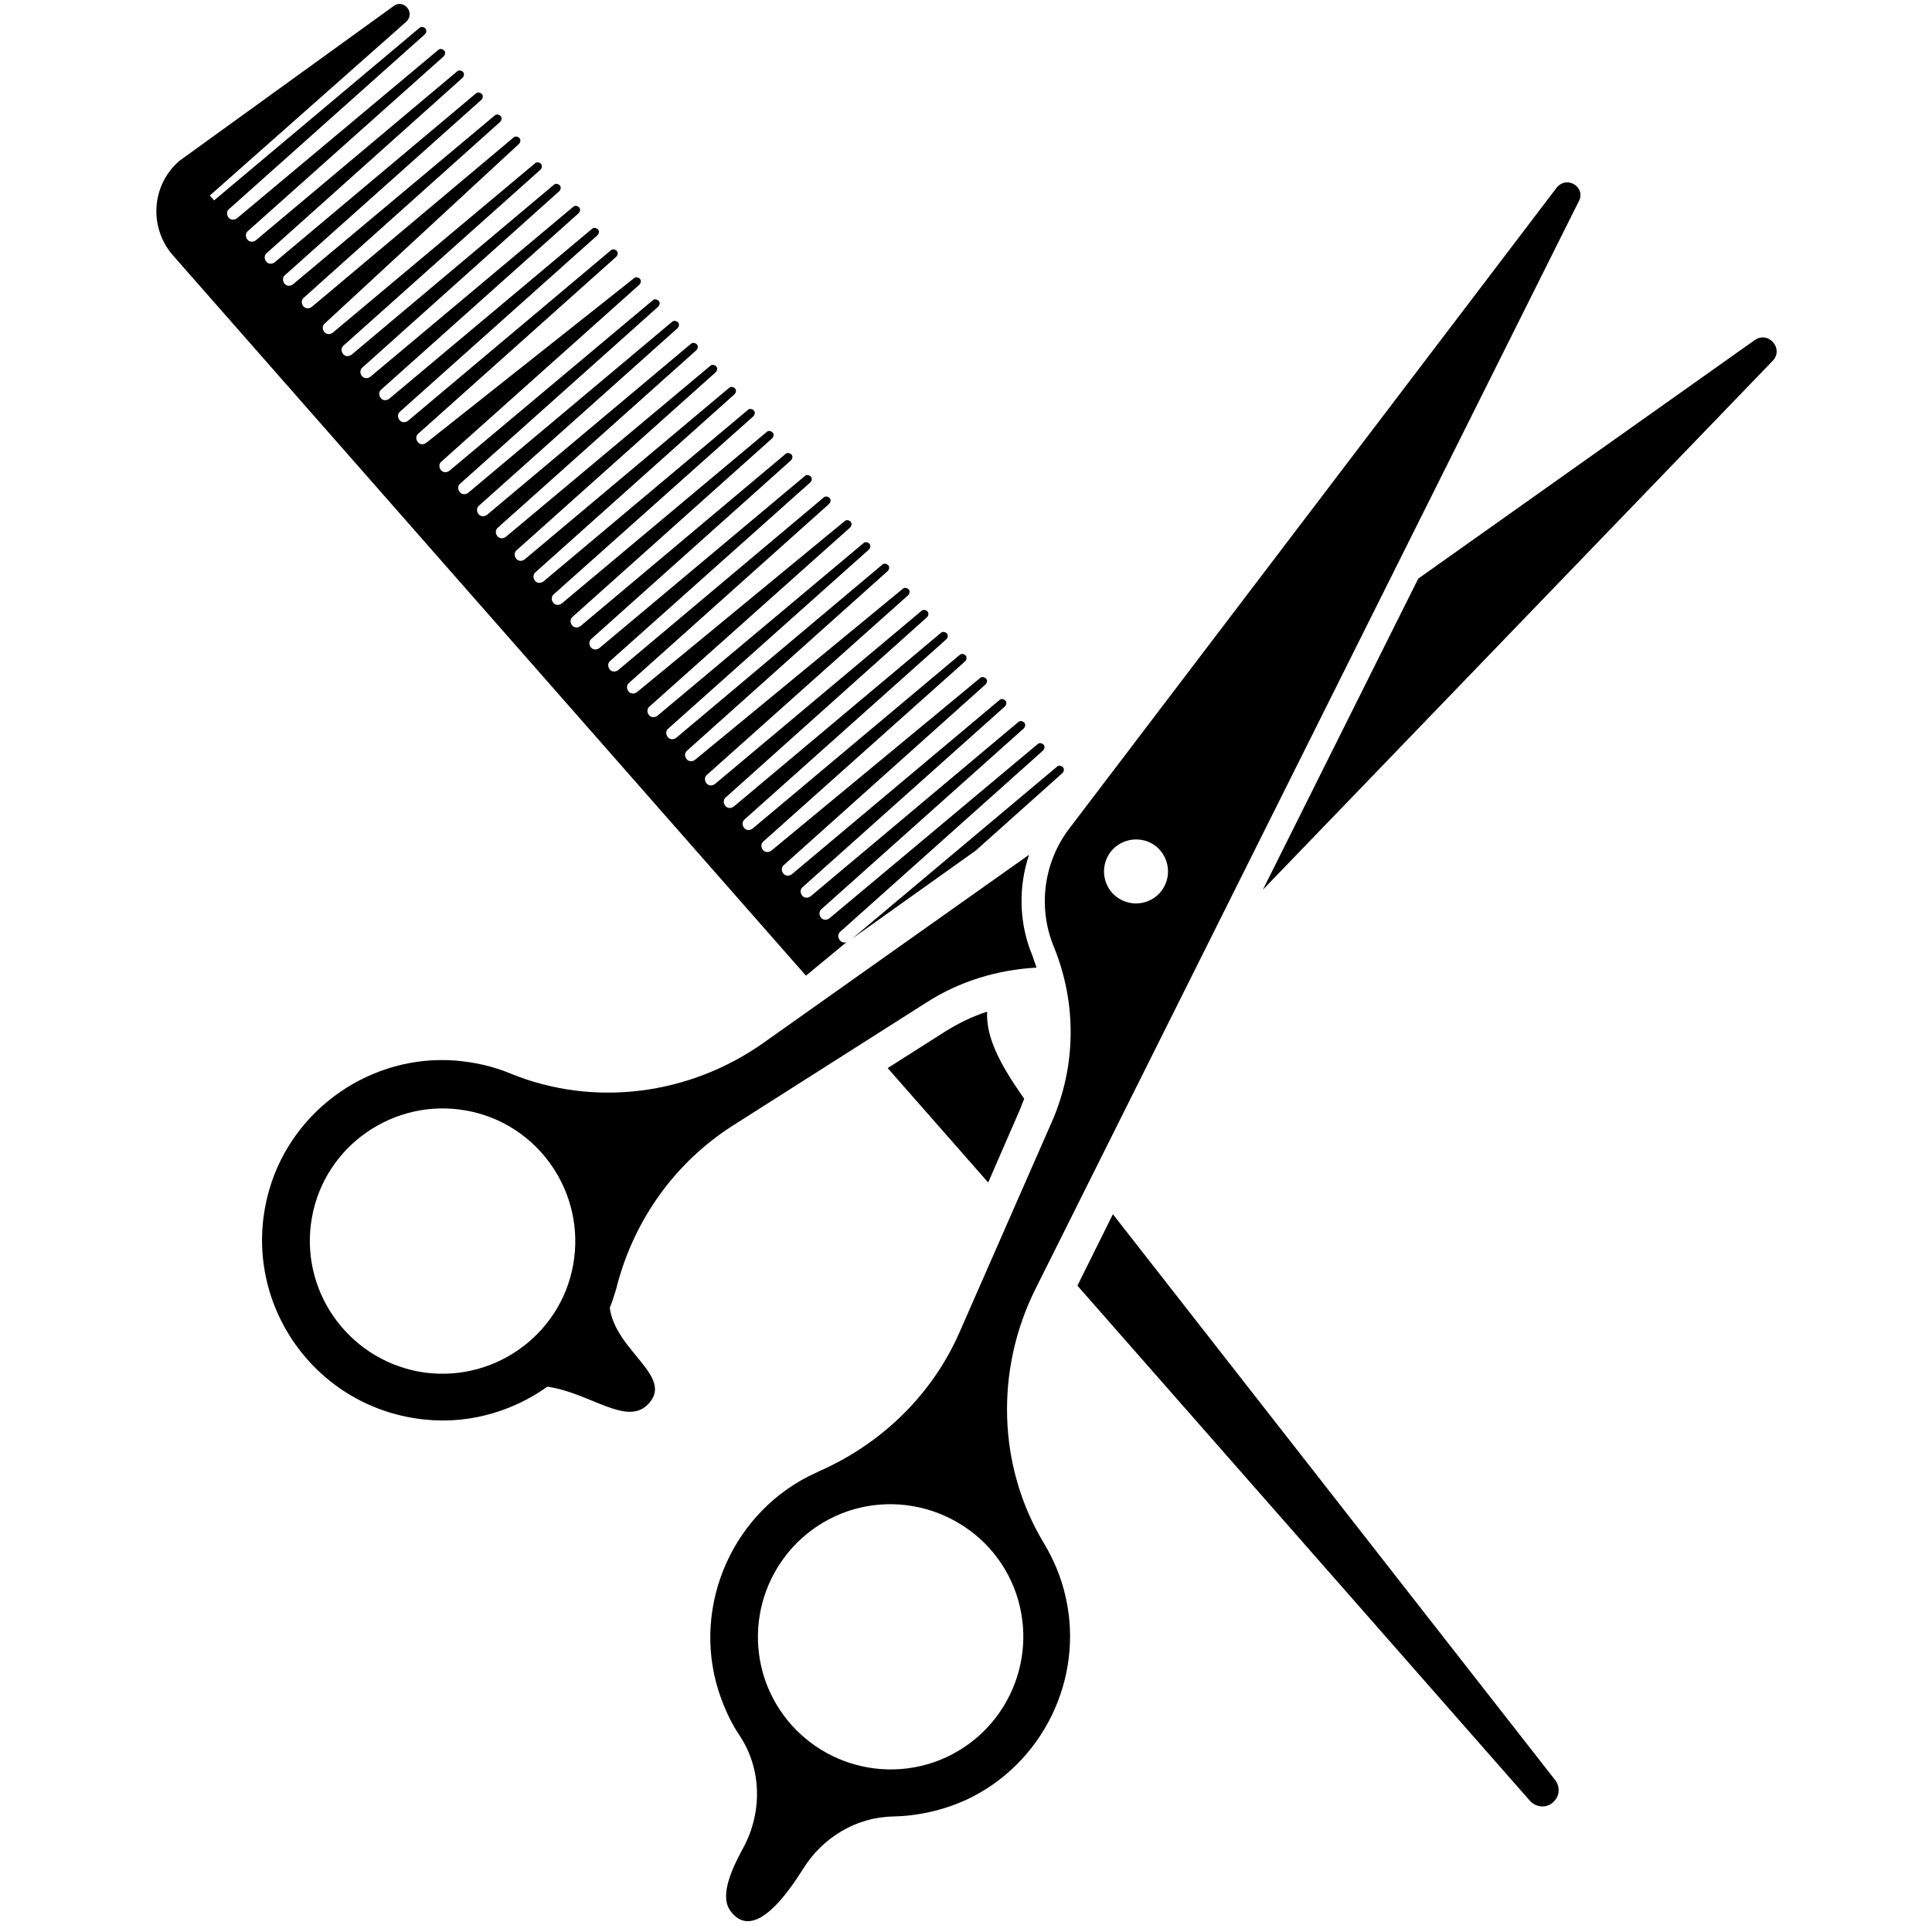
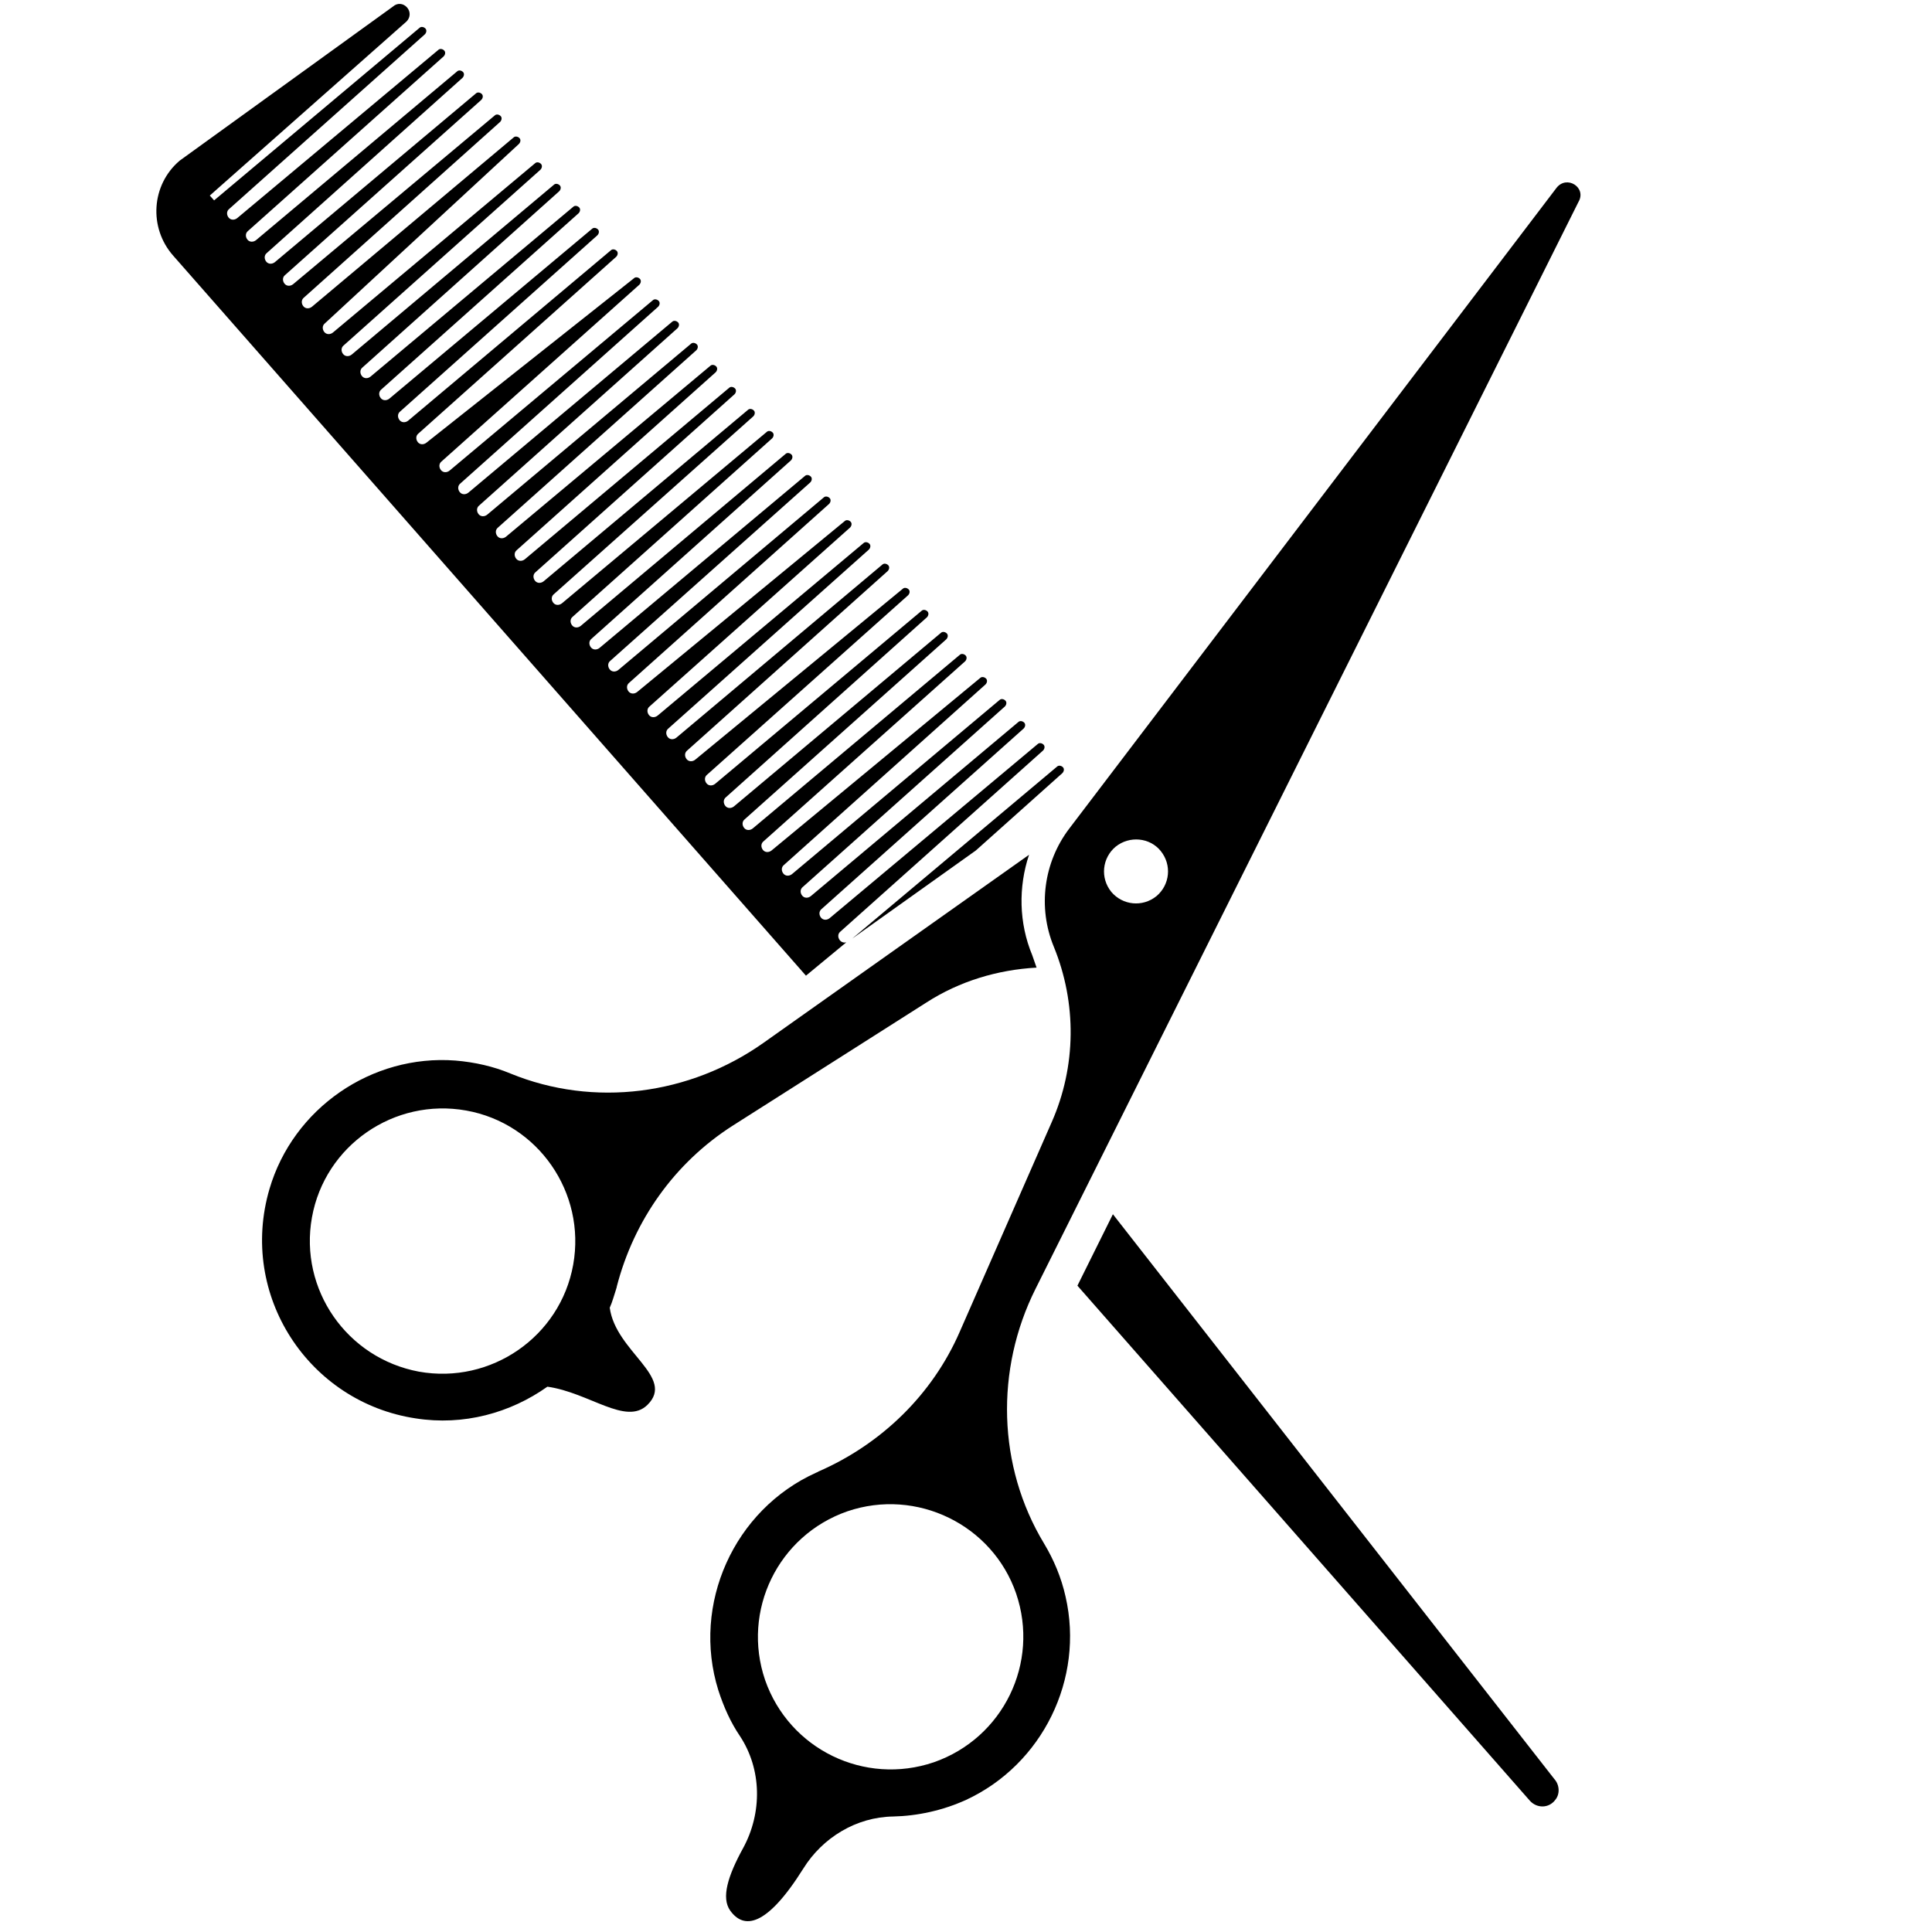
<svg xmlns="http://www.w3.org/2000/svg" width="1024" zoomAndPan="magnify" viewBox="0 0 768 768" height="1024" preserveAspectRatio="xMidYMid meet" version="1.0">
  <rect x="-76.8" width="921.6" fill="#ffffff" y="-76.8" height="921.6" fill-opacity="1" />
-   <rect x="-76.8" width="921.6" fill="#ffffff" y="-76.8" height="921.6" fill-opacity="1" />
-   <path fill="#000000" d="M 407.137 436.754 C 396.879 422.23 391.965 411.977 392.391 402.152 C 386.41 404.074 380.852 406.852 375.723 410.055 L 352.859 424.578 L 392.82 470.07 L 405.641 440.598 C 406.066 439.531 406.496 438.25 407.137 436.754 Z M 407.137 436.754 " fill-opacity="1" fill-rule="nonzero" />
  <path fill="#000000" d="M 387.906 338.082 L 422.309 307.328 C 422.949 306.688 423.164 305.617 422.523 304.977 C 421.879 304.336 420.812 304.121 420.172 304.762 L 338.758 373.109 Z M 387.906 338.082 " fill-opacity="1" fill-rule="nonzero" />
  <path fill="#000000" d="M 336.406 374.602 C 335.551 374.816 334.484 374.602 333.84 373.75 C 332.988 372.68 332.988 371.184 334.055 370.332 L 414.617 298.355 C 415.258 297.715 415.469 296.648 414.828 296.008 C 414.188 295.367 413.121 295.152 412.48 295.793 L 329.781 364.992 C 328.715 365.848 327.219 365.848 326.363 364.777 C 325.508 363.711 325.508 362.215 326.578 361.359 L 406.922 289.598 C 407.562 288.957 407.777 287.891 407.137 287.25 C 406.496 286.609 405.426 286.395 404.785 287.035 L 322.301 356.234 C 321.234 357.09 319.738 357.09 318.883 356.023 C 318.027 354.953 318.027 353.457 319.098 352.605 L 399.445 280.844 C 400.086 280.203 400.297 279.133 399.656 278.492 C 399.016 277.852 397.949 277.641 397.309 278.281 L 314.824 347.477 C 313.754 348.332 312.258 348.332 311.406 347.266 C 310.551 346.195 310.551 344.703 311.617 343.848 L 391.75 272.086 C 392.391 271.445 392.605 270.379 391.965 269.738 C 391.324 269.098 390.254 268.883 389.613 269.523 L 306.703 338.082 C 305.637 338.934 304.141 338.934 303.285 337.867 C 302.43 336.801 302.43 335.305 303.5 334.449 L 383.629 262.902 C 384.273 262.262 384.484 261.195 383.844 260.555 C 383.203 259.914 382.137 259.699 381.492 260.34 L 299.223 329.324 C 298.156 330.18 296.66 330.18 295.805 329.109 C 294.949 328.043 294.949 326.547 296.02 325.695 L 376.152 254.145 C 376.793 253.504 377.008 252.438 376.367 251.797 C 375.723 251.156 374.656 250.941 374.016 251.582 L 291.746 320.566 C 290.676 321.422 289.18 321.422 288.328 320.355 C 287.473 319.285 287.473 317.793 288.539 316.938 L 368.461 245.391 C 369.102 244.75 369.312 243.68 368.672 243.039 C 368.031 242.398 366.965 242.188 366.32 242.828 L 284.266 311.598 C 283.199 312.453 281.703 312.453 280.848 311.383 C 279.992 310.316 279.992 308.82 281.062 307.969 L 360.98 236.633 C 361.621 235.992 361.836 234.926 361.195 234.285 C 360.551 233.645 359.484 233.43 358.844 234.07 L 276.359 301.988 C 275.293 302.84 273.797 302.84 272.941 301.773 C 272.086 300.707 272.086 299.211 273.156 298.355 L 352.859 227.023 C 353.5 226.383 353.715 225.312 353.074 224.672 C 352.434 224.031 351.363 223.82 350.723 224.461 L 268.879 293.23 C 267.812 294.086 266.316 294.086 265.461 293.016 C 264.605 291.949 264.605 290.453 265.676 289.598 L 345.379 218.48 C 346.023 217.84 346.234 216.77 345.594 216.129 C 344.953 215.488 343.887 215.273 343.242 215.914 L 261.402 284.473 C 260.332 285.328 258.836 285.328 257.984 284.262 C 257.129 283.191 257.129 281.695 258.195 280.844 L 337.902 209.723 C 338.543 209.082 338.758 208.016 338.117 207.371 C 337.473 206.73 336.406 206.52 335.766 207.16 L 253.281 275.078 C 252.215 275.93 250.719 275.93 249.863 274.863 C 249.008 273.797 249.008 272.301 250.078 271.445 L 329.566 200.324 C 330.211 199.684 330.422 198.617 329.781 197.977 C 329.141 197.336 328.07 197.121 327.43 197.762 L 245.801 266.32 C 244.734 267.176 243.238 267.176 242.383 266.105 C 241.527 265.039 241.527 263.543 242.598 262.688 L 322.09 191.781 C 322.73 191.141 322.945 190.074 322.301 189.434 C 321.66 188.793 320.594 188.578 319.953 189.219 L 238.324 257.562 C 237.254 258.418 235.758 258.418 234.906 257.348 C 234.051 256.281 234.051 254.785 235.117 253.934 L 314.395 183.023 C 315.039 182.383 315.25 181.316 314.609 180.676 C 313.969 180.035 312.898 179.82 312.258 180.461 L 230.844 248.805 C 229.777 249.66 228.281 249.66 227.426 248.594 C 226.57 247.523 226.57 246.031 227.641 245.176 L 306.918 174.27 C 307.559 173.629 307.773 172.559 307.129 171.918 C 306.488 171.277 305.422 171.066 304.781 171.707 L 223.367 239.836 C 222.297 240.691 220.801 240.691 219.945 239.621 C 219.09 238.555 219.09 237.059 220.16 236.207 L 299.438 165.512 C 300.078 164.871 300.293 163.805 299.652 163.164 C 299.012 162.523 297.941 162.309 297.301 162.949 L 216.102 231.078 C 215.031 231.934 213.535 231.934 212.68 230.867 C 211.828 229.797 211.828 228.305 212.895 227.449 L 291.961 156.754 C 292.602 156.113 292.812 155.047 292.172 154.406 C 291.531 153.766 290.465 153.551 289.82 154.191 L 208.621 222.324 C 207.551 223.176 206.059 223.176 205.203 222.109 C 204.348 221.043 204.348 219.547 205.414 218.691 L 284.48 148 C 285.121 147.359 285.336 146.289 284.695 145.648 C 284.051 145.008 282.984 144.797 282.344 145.438 L 201.141 213.352 C 200.074 214.207 198.578 214.207 197.723 213.141 C 196.867 212.07 196.867 210.578 197.938 209.723 L 276.789 139.242 C 277.43 138.602 277.641 137.535 277 136.895 C 276.359 136.254 275.293 136.039 274.648 136.68 L 193.664 204.598 C 192.594 205.449 191.098 205.449 190.242 204.383 C 189.391 203.316 189.391 201.82 190.457 200.965 L 269.309 130.484 C 269.949 129.844 270.164 128.777 269.523 128.137 C 268.879 127.496 267.812 127.281 267.172 127.922 L 186.184 195.84 C 185.117 196.695 183.621 196.695 182.766 195.625 C 181.91 194.559 181.91 193.062 182.98 192.207 L 261.617 121.941 C 262.258 121.301 262.469 120.234 261.828 119.594 C 261.188 118.953 260.121 118.738 259.48 119.379 L 178.703 187.082 C 177.637 187.938 176.141 187.938 175.285 186.871 C 174.43 185.801 174.43 184.305 175.5 183.453 L 254.137 113.188 C 254.777 112.547 254.992 111.477 254.352 110.836 C 253.711 110.195 252.641 109.98 252 110.621 L 169.516 175.977 C 168.449 176.832 166.953 176.832 166.098 175.766 C 165.242 174.695 165.242 173.199 166.312 172.348 L 244.949 102.082 C 245.59 101.441 245.801 100.371 245.16 99.73 C 244.52 99.09 243.453 98.875 242.812 99.516 L 162.25 167.223 C 161.184 168.074 159.688 168.074 158.832 167.008 C 157.977 165.938 157.977 164.445 159.047 163.59 L 237.469 93.539 C 238.109 92.898 238.324 91.828 237.684 91.188 C 237.043 90.547 235.973 90.332 235.332 90.973 L 154.773 158.465 C 153.703 159.32 152.207 159.32 151.352 158.25 C 150.5 157.184 150.5 155.688 151.566 154.832 L 229.988 84.781 C 230.629 84.141 230.844 83.07 230.203 82.43 C 229.562 81.789 228.492 81.578 227.852 82.219 L 147.293 149.707 C 146.223 150.562 144.73 150.562 143.875 149.492 C 143.02 148.426 143.02 146.93 144.086 146.078 L 222.297 76.023 C 222.938 75.383 223.152 74.316 222.512 73.676 C 221.871 73.035 220.801 72.82 220.16 73.461 L 139.812 140.949 C 138.746 141.805 137.25 141.805 136.395 140.738 C 135.539 139.668 135.539 138.176 136.609 137.32 L 214.816 67.48 C 215.461 66.84 215.672 65.773 215.031 65.133 C 214.391 64.492 213.32 64.277 212.68 64.918 L 132.336 132.195 C 131.266 133.047 129.77 133.047 128.914 131.98 C 128.062 130.914 128.062 129.418 129.129 128.562 L 206.27 57.23 C 206.91 56.59 207.125 55.52 206.484 54.879 C 205.844 54.238 204.773 54.027 204.133 54.668 L 124 121.941 C 122.934 122.797 121.438 122.797 120.582 121.73 C 119.727 120.66 119.727 119.168 120.797 118.312 L 198.793 48.473 C 199.434 47.832 199.645 46.766 199.004 46.125 C 198.363 45.484 197.297 45.27 196.656 45.91 L 116.523 112.973 C 115.453 113.828 113.957 113.828 113.102 112.758 C 112.25 111.691 112.25 110.195 113.316 109.344 L 191.312 39.715 C 191.953 39.074 192.168 38.008 191.527 37.367 C 190.887 36.727 189.816 36.512 189.176 37.152 L 109.258 104.215 C 108.188 105.07 106.691 105.07 105.836 104.004 C 104.984 102.934 104.984 101.441 106.051 100.586 L 183.832 30.961 C 184.473 30.32 184.688 29.25 184.047 28.609 C 183.406 27.969 182.336 27.758 181.695 28.398 L 101.777 95.461 C 100.711 96.312 99.215 96.312 98.359 95.246 C 97.504 94.18 97.504 92.684 98.57 91.828 L 176.355 22.418 C 176.996 21.777 177.211 20.707 176.566 20.066 C 175.926 19.426 174.859 19.215 174.219 19.855 L 94.297 86.703 C 93.23 87.559 91.734 87.559 90.879 86.488 C 90.023 85.422 90.023 83.926 91.094 83.07 L 168.875 13.66 C 169.516 13.02 169.73 11.953 169.09 11.312 C 168.449 10.672 167.379 10.457 166.738 11.098 L 85.109 79.656 L 83.398 77.734 L 161.609 8.535 C 163.105 7.039 163.32 4.691 161.824 2.98 C 160.328 1.273 157.977 1.059 156.27 2.555 L 71.434 63.852 C 60.109 73.461 59.039 90.547 68.871 101.652 L 320.379 387.844 Z M 336.406 374.602 " fill-opacity="1" fill-rule="nonzero" />
  <path fill="#000000" d="M 442.395 482.672 L 428.293 511.078 L 608.215 715.895 C 610.992 718.887 615.695 718.887 618.258 715.469 C 620.184 713.121 619.969 709.488 617.832 707.141 Z M 442.395 482.672 " fill-opacity="1" fill-rule="nonzero" />
  <path fill="#000000" d="M 217.598 551.23 C 234.262 553.578 248.793 566.82 257.34 558.492 C 268.668 547.387 244.734 537.348 242.383 519.836 C 243.453 517.484 244.094 514.922 244.949 512.359 C 244.949 512.145 245.16 511.934 245.16 511.504 C 252 485.02 268.238 462.168 291.316 447.434 L 368.246 398.523 C 381.492 389.98 396.664 385.496 412.051 384.641 C 411.41 382.934 410.984 381.438 410.34 379.727 C 405 366.914 404.785 352.605 409.059 339.789 L 303.5 414.543 C 274.223 435.258 236.188 440.383 202.852 426.715 C 196.227 423.938 188.75 422.23 181.055 421.59 C 147.719 419.027 116.523 440.598 107.121 472.633 C 94.727 514.922 122.719 557.422 165.242 563.832 C 184.262 566.82 202.852 561.695 217.598 551.23 Z M 124 483.953 C 129.129 455.336 156.695 436.324 185.328 441.453 C 213.965 446.578 232.98 474.129 227.852 502.746 C 222.723 531.367 195.16 550.375 166.523 545.25 C 137.891 539.91 118.871 512.574 124 483.953 Z M 124 483.953 " fill-opacity="1" fill-rule="nonzero" />
-   <path fill="#000000" d="M 697.539 135.184 L 563.77 230.012 L 502.012 353.672 L 704.59 143.516 C 709.289 138.816 703.094 131.34 697.539 135.184 Z M 697.539 135.184 " fill-opacity="1" fill-rule="nonzero" />
  <path fill="#000000" d="M 618.688 74.742 L 425.086 329.324 C 414.828 342.781 412.48 360.719 418.891 376.312 C 428.078 398.738 427.863 423.938 418.035 446.152 L 381.492 529.445 C 370.598 554.434 350.297 574.082 325.293 584.973 C 325.082 585.188 324.867 585.188 324.441 585.402 C 291.746 600.137 274.863 637.727 285.547 671.898 C 287.684 678.52 290.465 684.715 294.098 690.055 C 302.855 703.297 303.07 720.594 295.379 734.691 C 289.395 745.582 286.617 754.34 290.25 759.465 C 295.59 766.941 304.566 766.301 319.312 742.809 C 327.004 730.418 340.465 722.305 354.996 722.09 C 364.613 721.875 374.656 719.742 384.059 715.469 C 414.402 701.375 431.07 667.414 423.59 634.738 C 421.879 627.051 418.891 620 415.043 613.594 C 396.453 582.84 395.598 544.395 411.625 512.359 L 627.449 80.297 C 630.867 74.527 622.746 69.402 618.688 74.742 Z M 403.93 633.457 C 413.332 661.008 398.801 690.906 371.238 700.52 C 343.672 709.918 313.754 695.395 304.141 667.844 C 294.738 640.289 309.27 610.391 336.832 600.777 C 364.398 591.383 394.527 606.117 403.93 633.457 Z M 459.703 356.234 C 454.148 360.719 446.242 359.867 441.754 354.527 C 437.266 348.973 438.121 341.07 443.465 336.586 C 449.02 332.102 457.141 332.957 461.414 338.293 C 465.898 343.848 465.047 351.75 459.703 356.234 Z M 459.703 356.234 " fill-opacity="1" fill-rule="nonzero" />
</svg>